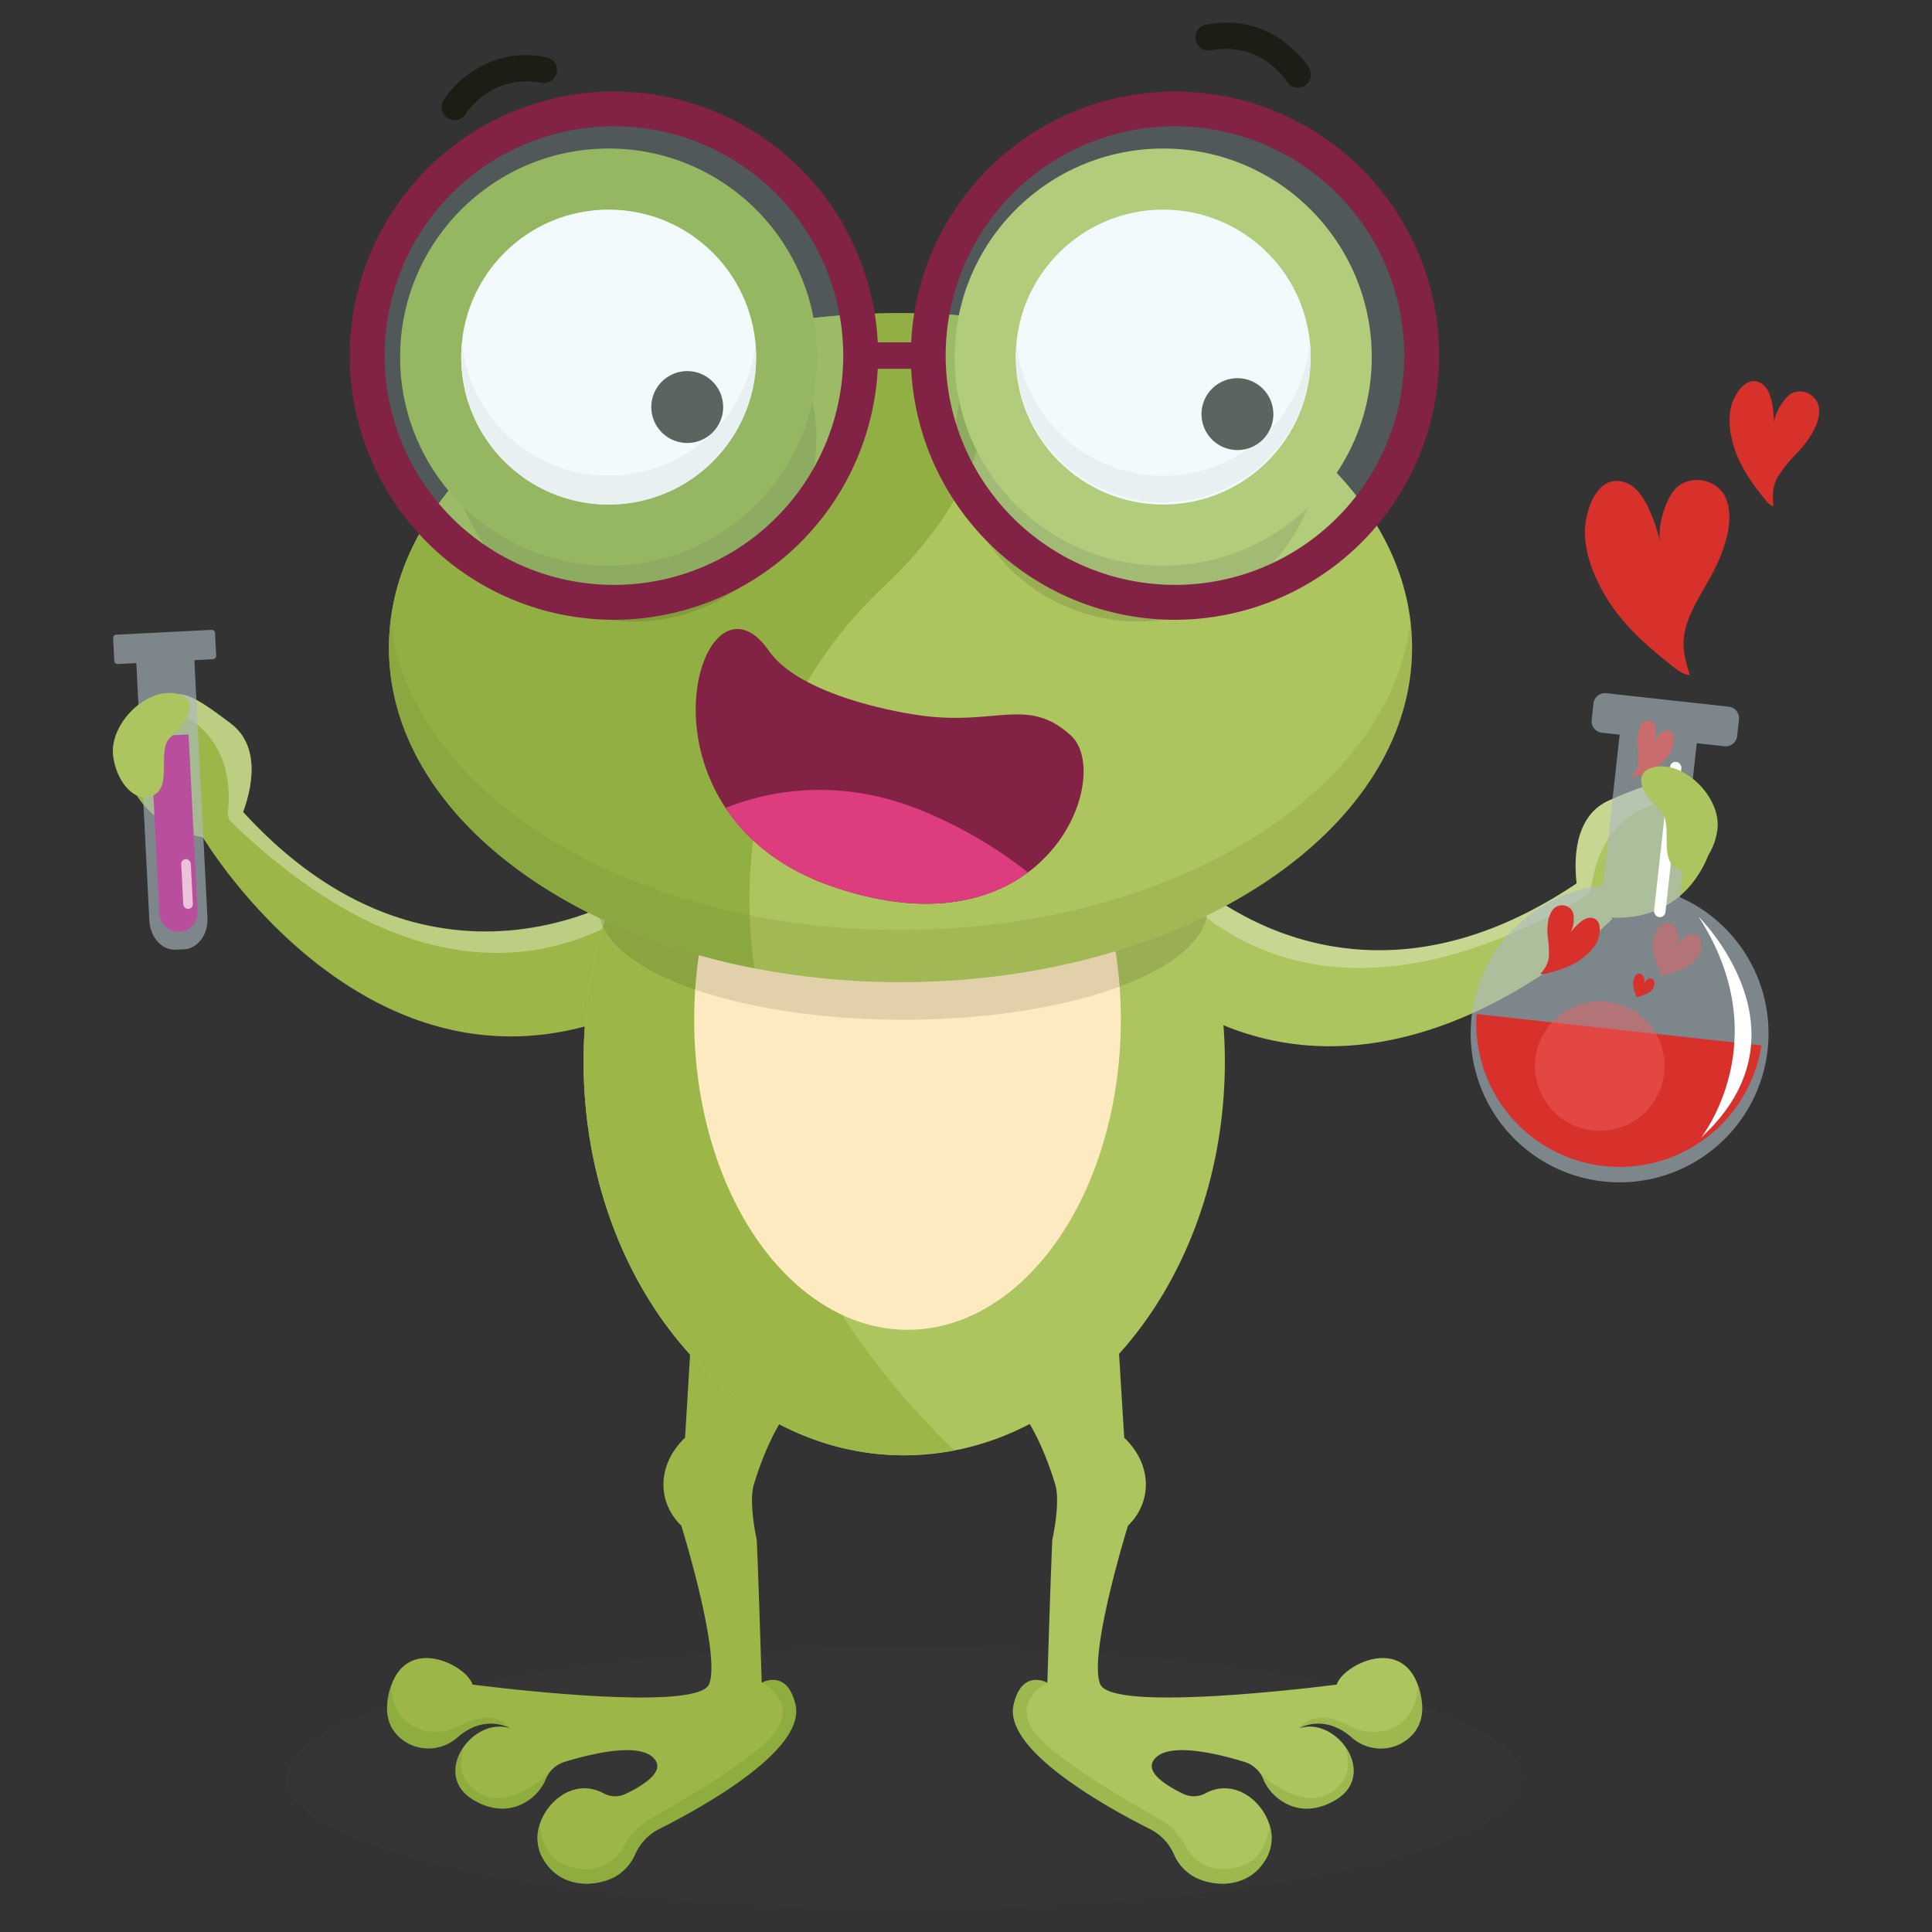
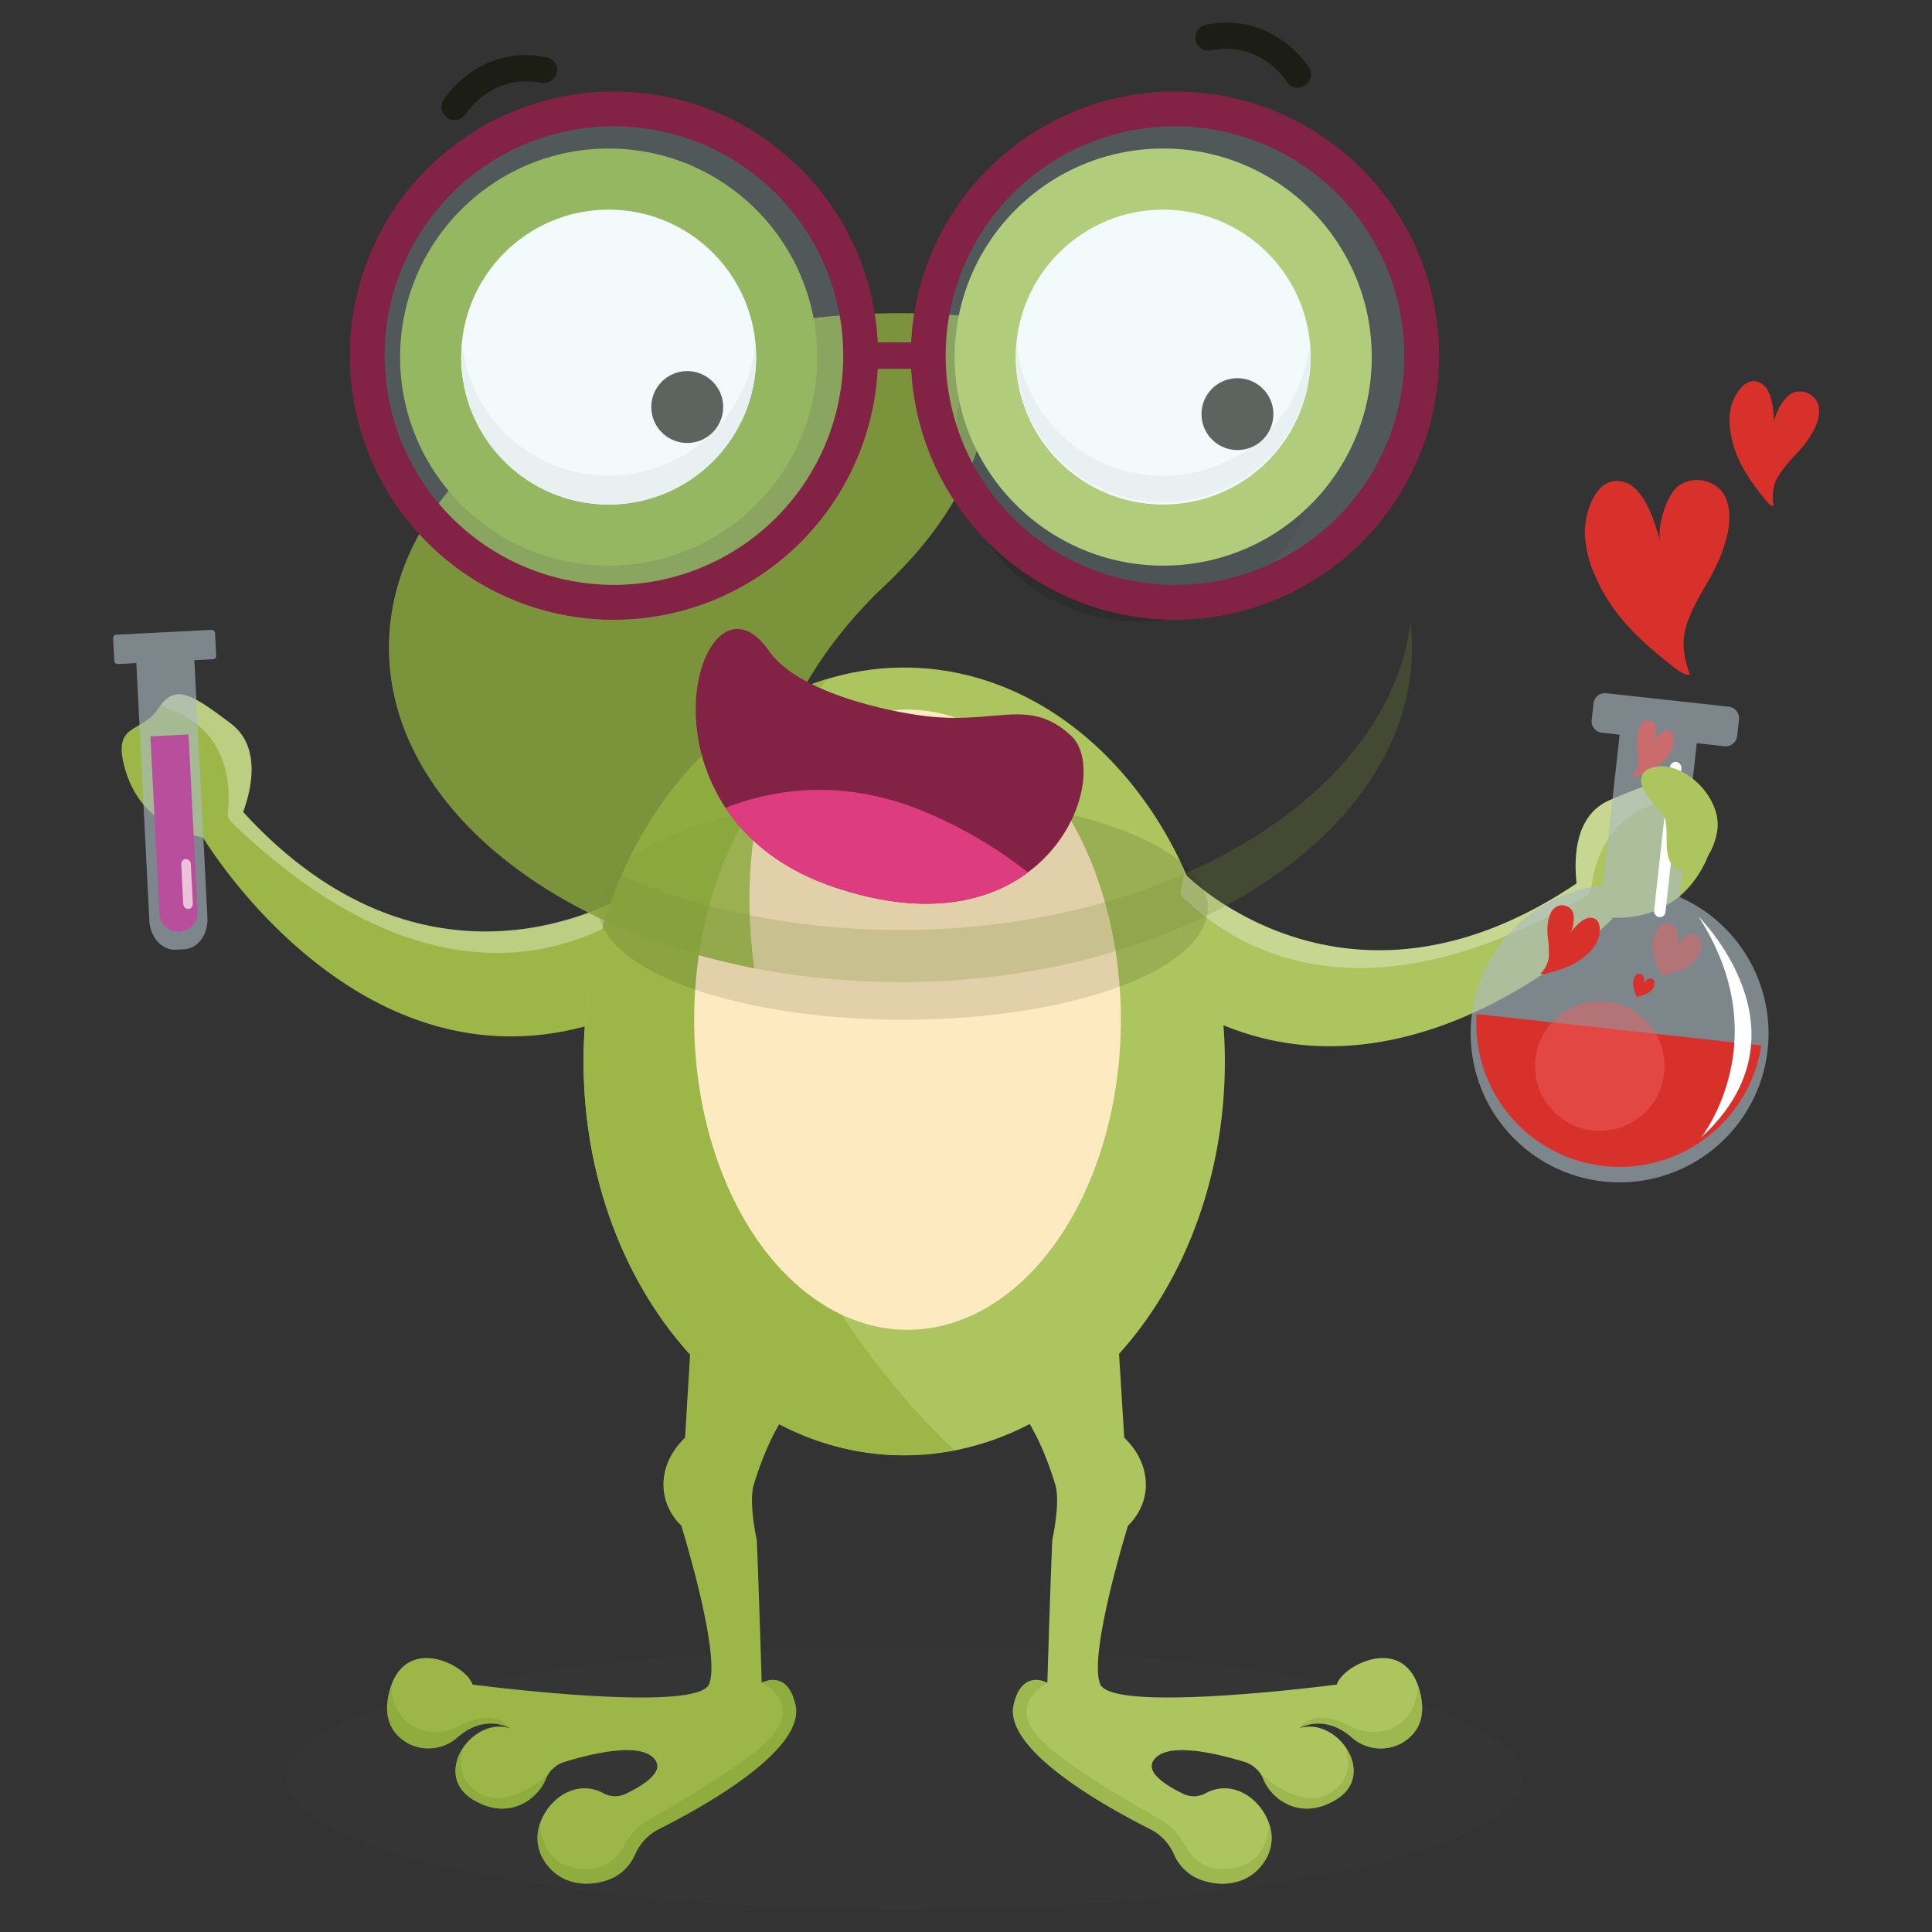
<svg xmlns="http://www.w3.org/2000/svg" id="Layer_1" height="512" viewBox="0 0 512 512" width="512" data-name="Layer 1">
  <rect x="0" y="0" width="512" height="512" fill="#333333" stroke="none" />
  <g opacity=".21">
    <ellipse cx="239.65" cy="471.26" fill="#3f3f44" rx="163.74" ry="34.74" />
  </g>
  <path d="m108.31 462.11a11.62 11.62 0 0 0 13-1.76c7.11-6.13 13.36-2.61 13.8-2.35-4.73-1.53-9.7 1.19-12.4 5.18-2.92 4.32-3.15 10.15 2.51 13.66 9.7 6 17.4-.23 19.41-5.39a7.46 7.46 0 0 1 1-1.75.24.24 0 0 0 .1-.1 3.67 3.67 0 0 1 .8-.86l.19-.19a7.63 7.63 0 0 1 2.93-1.64c7.26-2.22 21-5.6 24.17-.21 1.91 3.3-4 6.76-8 8.69a6.41 6.41 0 0 1 -5.83-.13c-7.37-4-14.88 1.58-17 8.33a11.16 11.16 0 0 0 .44 8.12c4.14 8.46 13.37 8.73 19.29 5.79a12.66 12.66 0 0 0 5.6-6.1 13.53 13.53 0 0 1 6.25-6.65c11.79-5.92 38.92-21 36.23-32.94-2.18-9.7-8.94-5.86-8.94-5.86-1-32.55-1.32-37.92-1.32-37.92s-2.22-9.84-.75-14.66c6-19.58 13.4-24 13.4-24l-29.31-27-2.33 38.63c-7.53 7.2-7.4 17.12-1 23.31 0 0 10.6 34.1 7.37 42s-62.69.12-62.69.12c-1.53-5-16.6-12.88-21.42-.1a18.79 18.79 0 0 0 -.84 2.92c-1.5 7.03 1.61 10.82 5.34 12.86z" fill="#9cb748" />
  <g fill="#7c9c32">
    <path d="m143.49 491.71c4.14 8.46 13.37 8.73 19.29 5.79a12.66 12.66 0 0 0 5.6-6.1 13.53 13.53 0 0 1 6.25-6.65c11.79-5.92 38.92-21 36.23-32.94-2.18-9.7-8.94-5.86-8.94-5.86s10.33 5.13 2.69 14.05c-5.67 6.6-23.55 17.1-32.44 22.09a17 17 0 0 0 -6.62 6.8c-1.88 3.51-5.86 7.82-13.76 6-7.27-1.68-8.25-8.13-8.74-11.3a11.16 11.16 0 0 0 .44 8.12z" opacity=".39" />
    <path d="m125.3 476.86c9.7 6 17.4-.23 19.41-5.39a7.46 7.46 0 0 1 1-1.75c-2.94 3.07-12.25 9.72-19.05 5.28-5.75-3.8-4.58-8.57-3.84-11.8-2.95 4.32-3.18 10.15 2.48 13.66z" opacity=".39" />
    <path d="m108.31 462.11a11.62 11.62 0 0 0 13-1.76c7.11-6.13 13.36-2.61 13.8-2.35-.27-.42-3.92-5.63-13.19-.68-7.72 4.16-18.21.53-18.17-11a18.79 18.79 0 0 0 -.84 2.92c-1.44 7.04 1.67 10.83 5.4 12.87z" opacity=".39" />
  </g>
  <path d="m371.17 462.11a11.62 11.62 0 0 1 -13.05-1.76c-7.11-6.13-13.36-2.61-13.8-2.35 4.72-1.53 9.69 1.19 12.4 5.18 2.91 4.32 3.14 10.15-2.52 13.66-9.69 6-17.39-.23-19.41-5.39a7.43 7.43 0 0 0 -1-1.75.22.22 0 0 1 -.11-.1 3.67 3.67 0 0 0 -.8-.86l-.18-.19a7.67 7.67 0 0 0 -2.94-1.64c-7.26-2.22-21-5.6-24.17-.21-1.91 3.3 4 6.76 8 8.69a6.43 6.43 0 0 0 5.84-.13c7.36-4 14.87 1.58 17 8.33a11.06 11.06 0 0 1 -.44 8.12c-4.13 8.46-13.37 8.73-19.28 5.79a12.57 12.57 0 0 1 -5.6-6.1 13.5 13.5 0 0 0 -6.26-6.65c-11.79-5.92-38.92-21-36.23-32.94 2.18-9.7 8.94-5.86 8.94-5.86 1-32.55 1.32-37.92 1.32-37.92s2.22-9.84.76-14.66c-6-19.58-13.41-24-13.41-24l29.31-27 2.39 38.63c7.53 7.2 7.41 17.12 1 23.31 0 0-10.6 34.1-7.37 42s62.69.12 62.69.12c1.53-5 16.6-12.88 21.42-.1a18.79 18.79 0 0 1 .84 2.92c1.49 7.03-1.6 10.82-5.34 12.86z" fill="#adc55e" />
  <path d="m336 491.71c-4.13 8.46-13.37 8.73-19.28 5.79a12.57 12.57 0 0 1 -5.6-6.1 13.5 13.5 0 0 0 -6.26-6.65c-11.79-5.92-38.92-21-36.23-32.94 2.18-9.7 8.94-5.86 8.94-5.86s-10.33 5.13-2.69 14.05c5.67 6.6 23.56 17.1 32.44 22.09a17 17 0 0 1 6.62 6.8c1.88 3.51 5.86 7.82 13.76 6 7.28-1.68 8.26-8.13 8.74-11.3a11.06 11.06 0 0 1 -.44 8.12z" fill="#8baa3d" opacity=".48" />
  <path d="m354.18 476.86c-9.69 6-17.39-.23-19.41-5.39a7.43 7.43 0 0 0 -1-1.75c2.93 3.07 12.24 9.72 19 5.28 5.75-3.8 4.58-8.57 3.85-11.8 2.99 4.32 3.22 10.15-2.44 13.66z" fill="#8baa3d" opacity=".48" />
  <path d="m371.17 462.11a11.62 11.62 0 0 1 -13.05-1.76c-7.11-6.13-13.36-2.61-13.8-2.35.27-.42 3.92-5.63 13.19-.68 7.73 4.16 18.22.53 18.17-11a18.79 18.79 0 0 1 .84 2.92c1.48 7.04-1.61 10.83-5.35 12.87z" fill="#8baa3d" opacity=".48" />
  <path d="m166.19 237-.71 11.08-1.34 20.92c-2.54 1-5 1.85-7.51 2.56-62.73 18.23-103-49.89-103-49.89l10-7.39c35.75 39.89 72.59 34.56 90.86 28.14a71.07 71.07 0 0 0 10.51-4.7c.8-.44 1.19-.72 1.19-.72z" fill="#9cb748" />
  <path d="m62.82 219s9.67-18.68-1.62-27.24-15-10.38-19.4-3.81-12.24 3.4-8.65 15.9c5.12 17.8 23 18.31 23 18.31z" fill="#9cb748" />
  <path d="m61.18 191.77c8.12 6.16 5.4 17.52 3.24 23.43 32.34 35.36 65.4 34.14 84.73 28.81a71.71 71.71 0 0 0 16-6.35l1.07-.63-.38 5.79c-17.61 10.82-55.17 22.61-104.45-24.89a3.21 3.21 0 0 1 -1-2.69c.64-5.19 1.25-22.23-17-27.77l-.57-.9c3.99-4.85 7.95-2.69 18.36 5.2z" fill="#fff" opacity=".32" />
  <path d="m324.6 281.29c0 52.07-31 95.24-71.61 103.09a68.64 68.64 0 0 1 -13.34 1.29c-46.92 0-85-46.73-85-104.38a127.6 127.6 0 0 1 1.93-22.17 117.51 117.51 0 0 1 5.49-20.55c.36-1 .76-2.08 1.18-3.11.54-1.38 1.13-2.74 1.74-4.08 11.22-25.31 30.76-44.29 54.07-51.38a69.85 69.85 0 0 1 20.54-3.09c32.18 0 60.19 22 74.6 54.42q1.46 3.33 2.75 6.8c.4 1.05.78 2.13 1.13 3.2a118.3 118.3 0 0 1 4.54 17.75 126.13 126.13 0 0 1 1.98 22.21z" fill="#adc55e" />
  <path d="m253 384.38a128.67 128.67 0 0 1 -13.34 1.29c-46.92 0-85-46.73-85-104.38a127.6 127.6 0 0 1 1.93-22.17 117.51 117.51 0 0 1 5.49-20.55c.36-1 .76-2.08 1.18-3.11.54-1.38 1.13-2.74 1.74-4.08 11.22-25.31 30.76-44.29 54.07-51.38-15.07 21-28.07 79.7-15.23 127 11.91 43.92 49.16 77.38 49.16 77.38z" fill="#9cb748" />
  <ellipse cx="240.5" cy="270.24" fill="#feeac0" rx="56.54" ry="82.18" />
  <path d="m450.9 230.45c-9.16 16.09-26.63 12.4-26.63 12.4l-5.76-4.66s-.13-.53-.3-1.43c-.84-4.74-2.64-19.89 8.27-24.66 12-5.22 16.34-6.38 19.07-.73a12.51 12.51 0 0 1 .67 1.58c2.78 7.42 11.11 6.19 4.68 17.5z" fill="#adc55e" />
  <path d="m427.32 243.5s-55.73 56.19-112.43 23.6q-3.3-1.87-6.63-4.2l3-17.23 1.51-8.57 1-5.72s.31.32.89.87a71.53 71.53 0 0 0 14 9.93c17.7 9.81 50 18.87 90.22-8.79l2.69 3.24z" fill="#adc55e" />
  <path d="m426.48 212.1c-9.34 4.08-9.36 15.76-8.65 22-39.76 26.76-71.6 17.79-89.14 8.07a71.53 71.53 0 0 1 -14-9.93c-.58-.55-.89-.87-.89-.87l-1 5.72c14.57 14.66 48.31 35 107.37.39a3.21 3.21 0 0 0 1.58-2.39c.6-5.19 4-21.9 23.06-23l.76-.74c-2.75-5.63-7.12-4.47-19.09.75z" fill="#fff" opacity=".32" />
  <ellipse cx="239.35" cy="240.6" opacity=".11" rx="80.74" ry="29.65" />
-   <path d="m374.21 171.65c0 48.95-60.7 88.62-135.56 88.62a203 203 0 0 1 -38.75-3.67q-9-1.77-17.52-4.3c-46.78-14-79.3-44.84-79.3-80.65 0-48.95 60.69-88.65 135.57-88.65a207.41 207.41 0 0 1 22.09 1.17c64.35 6.93 113.47 43.44 113.47 87.48z" fill="#adc55e" />
  <path d="m234.52 155.14c-30 28.22-39.7 64.81-34.62 101.46-56-10.91-96.82-44.82-96.82-85 0-48.9 60.69-88.6 135.57-88.6a207.41 207.41 0 0 1 22.09 1.17c4.26 18.75 1.85 44.53-26.22 70.97z" fill="#8baa3d" opacity=".82" />
  <path d="m343.42 23.19a3.51 3.51 0 0 1 -2.43-1.6c-.29-.46-7-10.77-20.07-8.25a3.46 3.46 0 0 1 -1.31-6.8c17.83-3.45 26.89 10.77 27.27 11.38a3.48 3.48 0 0 1 -3.46 5.27" fill="#18190e" opacity=".82" />
  <path d="m121 31.8a3.53 3.53 0 0 0 2.43-1.59c.29-.47 7-10.77 20.07-8.26a3.46 3.46 0 0 0 1.31-6.8c-17.83-3.45-26.89 10.78-27.27 11.38a3.48 3.48 0 0 0 3.46 5.27" fill="#18190e" opacity=".82" />
-   <circle cx="167.85" cy="116.22" opacity=".11" r="48.5" />
  <circle cx="161.3" cy="94.63" fill="#8baa3d" r="55.27" />
  <circle cx="161.3" cy="94.63" fill="#fff" r="39.08" />
  <path d="m122.23 94.64a39.07 39.07 0 0 0 78.14 0 36.57 36.57 0 0 0 -.18-3.81 39.08 39.08 0 0 1 -77.78 0 36.57 36.57 0 0 0 -.18 3.81z" fill="#f2f2f2" />
  <path d="m191.5 109.53a9.52 9.52 0 1 0 -7.81 7.73 9.52 9.52 0 0 0 7.81-7.73z" fill="#18190e" opacity=".82" />
  <circle cx="301.71" cy="116.22" opacity=".11" r="48.5" />
  <circle cx="308.26" cy="94.63" fill="#adc55e" r="55.27" />
  <circle cx="308.26" cy="94.63" fill="#fff" r="39.08" />
  <path d="m347.34 94.64a39.08 39.08 0 0 1 -78.15 0 34 34 0 0 1 .19-3.81 39.07 39.07 0 0 0 77.77 0 36.54 36.54 0 0 1 .19 3.81z" fill="#f2f2f2" />
  <path d="m318.56 111.41a9.52 9.52 0 1 1 7.81 7.73 9.54 9.54 0 0 1 -7.81-7.73z" fill="#18190e" opacity=".82" />
  <g opacity=".24">
    <path d="m238.65 246.45a203 203 0 0 1 -38.75-3.67c-6-1.17-11.87-2.62-17.52-4.3-43.76-13.07-75-40.91-78.89-73.76a59.13 59.13 0 0 0 -.41 6.93c0 35.81 32.52 66.67 79.3 80.65q8.48 2.52 17.52 4.3a203 203 0 0 0 38.75 3.67c74.86 0 135.56-39.67 135.56-88.62a58.46 58.46 0 0 0 -.42-6.89c-5.41 45.71-63.85 81.69-135.14 81.69z" fill="#798e36" />
  </g>
  <circle cx="311.38" cy="91.78" fill="#c0e5eb" opacity=".21" r="65.4" />
  <path d="m311.38 164.25a70 70 0 1 1 70-70 70.1 70.1 0 0 1 -70 70zm0-130.79a60.77 60.77 0 1 0 60.77 60.77 60.84 60.84 0 0 0 -60.77-60.77z" fill="#822244" />
  <circle cx="162.7" cy="94.23" fill="#c0e5eb" opacity=".21" r="65.4" />
  <path d="m162.7 164.25a70 70 0 1 1 70-70 70.11 70.11 0 0 1 -70 70zm0-130.79a60.77 60.77 0 1 0 60.77 60.77 60.84 60.84 0 0 0 -60.77-60.77z" fill="#822244" />
  <path d="m226.34 90.73h18.83v7h-18.83z" fill="#822244" />
  <path d="m272.41 231.19-.41.31c-10.79 7.8-27.55 11.5-50.92 3.6-13.88-4.67-23.08-12.4-28.8-21a47.24 47.24 0 0 1 -3-5.24c-12-24.27.29-51.93 12.58-38.77a18.33 18.33 0 0 1 1.21 1.44c.23.29.47.61.69.94 9.05 12.94 39.31 17 39.31 17 19 2.89 27.65-3.82 37.86 3.16a22.44 22.44 0 0 1 1.86 1.42c.34.29.69.59 1.05.92 6.68 6.13 3.5 25.13-11.43 36.22z" fill="#822244" />
  <path d="m272.41 231.19-.41.31c-10.79 7.8-27.55 11.5-50.92 3.6-13.88-4.67-23.08-12.4-28.8-21 11.45-4.54 30.4-8.4 52.89 1.07a116.78 116.78 0 0 1 27.24 16.02z" fill="#dd3c7e" />
  <path d="m445.16 237.76 4.5-40.81 7.32.81a3.08 3.08 0 0 0 3.39-2.72l.48-4.37a3.09 3.09 0 0 0 -2.72-3.39l-32.45-3.57a3.07 3.07 0 0 0 -3.39 2.71l-.48 4.37a3.08 3.08 0 0 0 2.72 3.39l4.69.52-4.41 39.94a39.47 39.47 0 1 0 20.35 3.12z" fill="#abb9c1" opacity=".62" />
  <path d="m466.78 277.05a38 38 0 0 1 -75.47-8.32" fill="#d8312c" />
  <rect fill="#fff" height="41.4" rx="1.52" transform="matrix(.994 .11 -.11 .994 27.03 -47.12)" width="3.04" x="440.52" y="201.61" />
  <path d="m450.12 242.9s31.15 30.6.66 58.61c0 0 20.56-25.82-.66-58.61z" fill="#fff" />
  <circle cx="423.96" cy="282.52" fill="#f06060" opacity=".47" r="17.16" />
  <path d="m438.76 247.25a4.13 4.13 0 0 1 2.28-2.52 3 3 0 0 1 3.33 1.79 7.46 7.46 0 0 1 .33 4 7.69 7.69 0 0 1 2.1-2.46 2.85 2.85 0 0 1 3.13-.12 3 3 0 0 1 1 2.61 7.14 7.14 0 0 1 -3.27 5.33c-2.09 1.44-4.88 2-7.3 2.75-1.1-2.77-2.62-5.48-2.35-8.5a10.21 10.21 0 0 1 .75-2.88z" fill="#f06060" opacity=".47" />
  <path d="m433.09 259.17a1.81 1.81 0 0 1 1-1.11 1.32 1.32 0 0 1 1.47.79 3.24 3.24 0 0 1 .14 1.75 3.47 3.47 0 0 1 .93-1.08 1.24 1.24 0 0 1 1.38 0 1.32 1.32 0 0 1 .45 1.15 3.08 3.08 0 0 1 -1.46 2.33 12 12 0 0 1 -3.21 1.22 8.29 8.29 0 0 1 -1-3.75 4.36 4.36 0 0 1 .3-1.3z" fill="#d8312c" />
  <path d="m420.53 253a11.51 11.51 0 0 0 2.74-3.51c.9-1.9 1.41-6.11-1.7-6.28-2.11-.11-4.32 2.62-5.52 4.06 1-1.21 1.4-4.63.58-5.93a3.17 3.17 0 0 0 -4.75-.65c-1.86 1.79-1.94 5.32-1.7 7.7a27.06 27.06 0 0 1 .28 5.24 7.39 7.39 0 0 1 -2.28 4.42 3.31 3.31 0 0 0 2-.14c3.66-1 6.92-2 9.88-4.53z" fill="#d8312c" />
  <path d="m441 201.53a9.65 9.65 0 0 0 2-2.91c.65-1.56 1.06-5-1.09-5.11-1.45-.06-3 2.2-3.87 3.4a6.55 6.55 0 0 0 .49-4.86 2 2 0 0 0 -3.27-.47c-1.32 1.5-1.41 4.38-1.29 6.33a24.47 24.47 0 0 1 .12 4.28 6.74 6.74 0 0 1 -1.64 3.65c.41.22 1 0 1.41-.14a16.13 16.13 0 0 0 6.89-3.85z" fill="#f06060" opacity=".67" />
  <path d="m423 153.19a30.61 30.61 0 0 1 -3-11.58c-.17-5.64 3.1-16.58 10.9-13.68 5.3 2 7.81 11.09 9.19 15.94-1.16-4.06 1.53-12.93 4.93-15.25 4.16-2.84 10.43-1.24 12.37 3.47 2.64 6.42-1 15.19-4.09 20.82-2.29 4.12-4.9 8.11-6.32 12.61-1.55 4.94-.66 8.7.85 13.35-1.75 0-3.51-1.47-4.84-2.52-7.94-6.28-14.78-12.43-19.36-21.75q-.3-.71-.63-1.41z" fill="#d8312c" />
  <path d="m458.79 115.56a18.83 18.83 0 0 1 -.17-7.25c.68-3.36 4.11-9.38 8.32-6.59 2.86 1.89 3.09 7.62 3.25 10.68-.13-2.56 2.67-7.44 5-8.34a5.13 5.13 0 0 1 6.81 3.74c.68 4.15-2.65 8.84-5.26 11.74a42.28 42.28 0 0 0 -5.46 6.59c-1.6 2.71-1.58 5.05-1.32 8-1.05-.22-1.88-1.35-2.52-2.16-3.84-4.79-7-9.36-8.47-15.5-.05-.29-.12-.6-.18-.91z" fill="#d8312c" />
  <path d="m56.14 166.92-25.39 1.28a.93.93 0 0 0 -.77 1l.3 5.78a.93.93 0 0 0 .86 1l5-.25a1.92 1.92 0 0 0 0 .24l3.44 68c.23 4.44 3.34 7.89 7 7.71l2.24-.11c3.62-.19 6.37-3.94 6.15-8.38l-3.45-68a1.94 1.94 0 0 0 0-.24l5-.26a.93.93 0 0 0 .77-1l-.3-5.77a.91.91 0 0 0 -.85-1z" fill="#abb9c1" opacity=".62" />
  <path d="m41.08 194.82h10.11a0 0 0 0 1 0 0v47a5.06 5.06 0 0 1 -5.06 5.06 5.06 5.06 0 0 1 -5.06-5.06v-47a0 0 0 0 1 0 0z" fill="#b94e9c" transform="matrix(.999 -.051 .051 .999 -11.11 2.62)" />
  <rect fill="#ecc2db" height="13.22" rx="1.27" transform="matrix(.999 -.051 .051 .999 -11.78 2.8)" width="2.54" x="48.18" y="227.62" />
-   <path d="m30 200.48c.91 6.56 5.14 11.23 8.79 10.8 7.86-.93 2.43-12.14 6.24-15.74 6.97-6.54 5.97-10.48 2.41-11.54-8.19-2.46-18.66 7.77-17.44 16.48z" fill="#adc55e" />
  <path d="m455.12 219.94c-.91 6.55-5.14 11.23-8.78 10.8-7.87-.93-2.43-12.14-6.25-15.74-7-6.57-5.94-10.49-2.42-11.54 8.18-2.46 18.65 7.76 17.45 16.48z" fill="#adc55e" />
</svg>